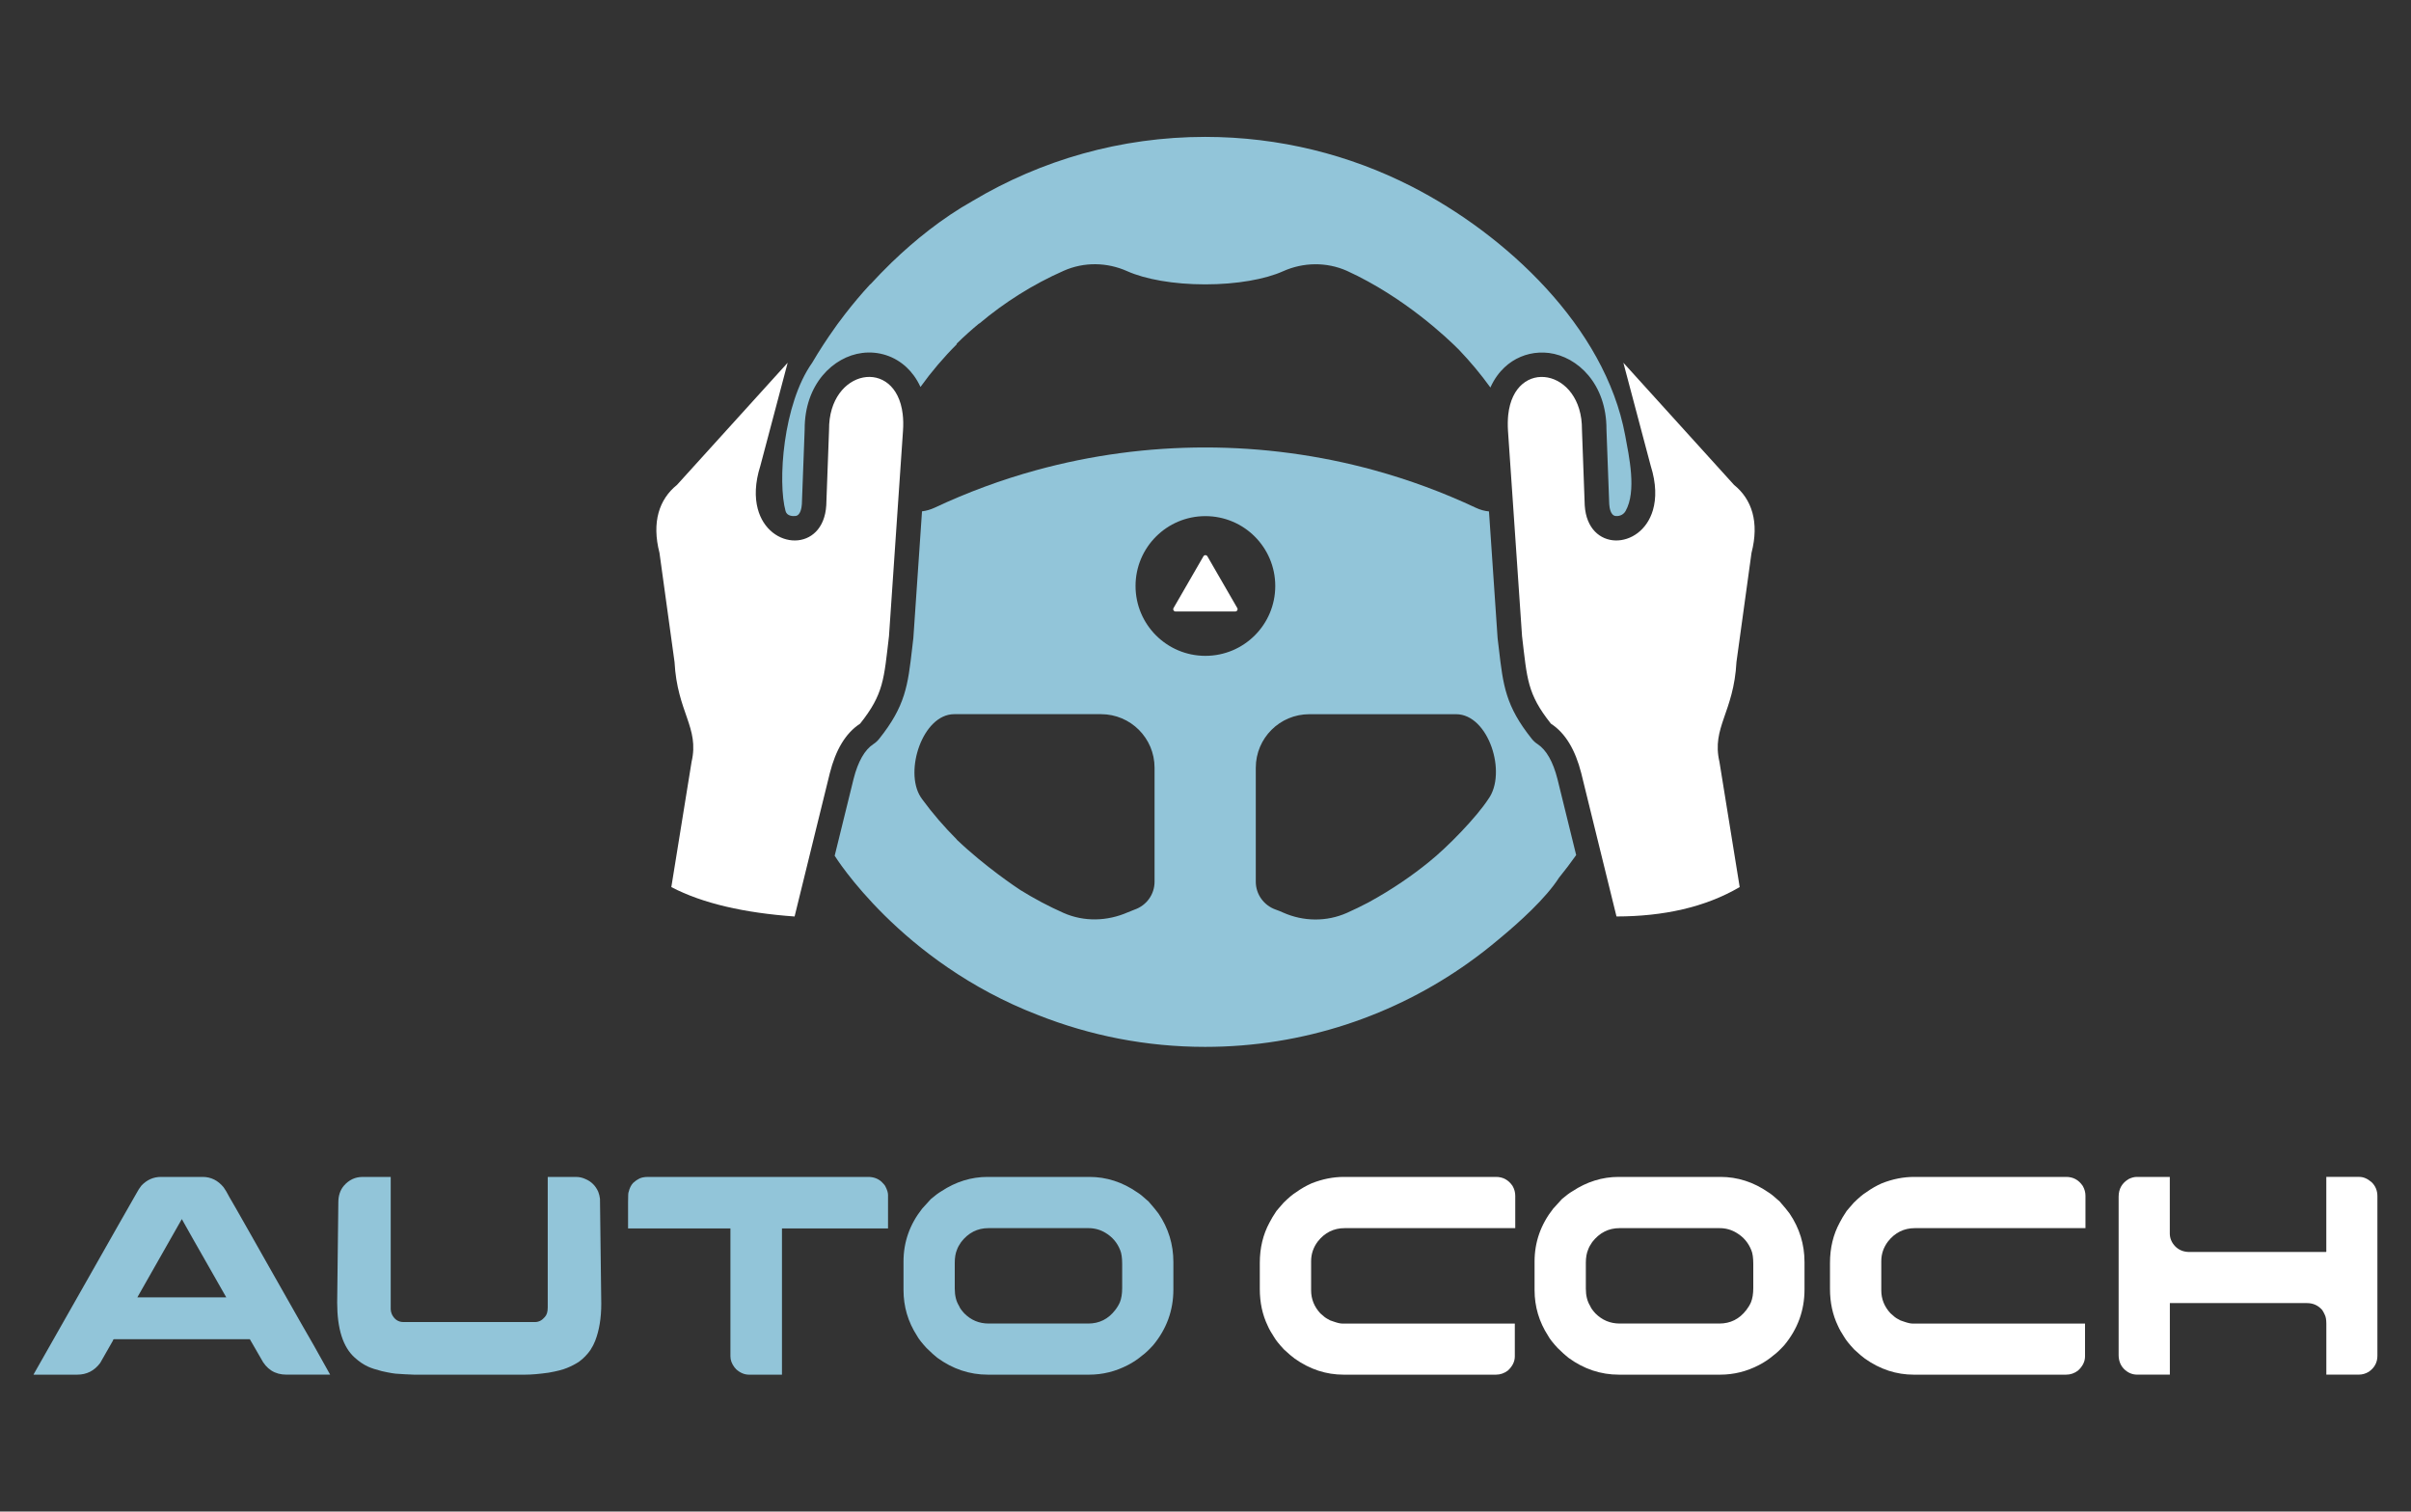
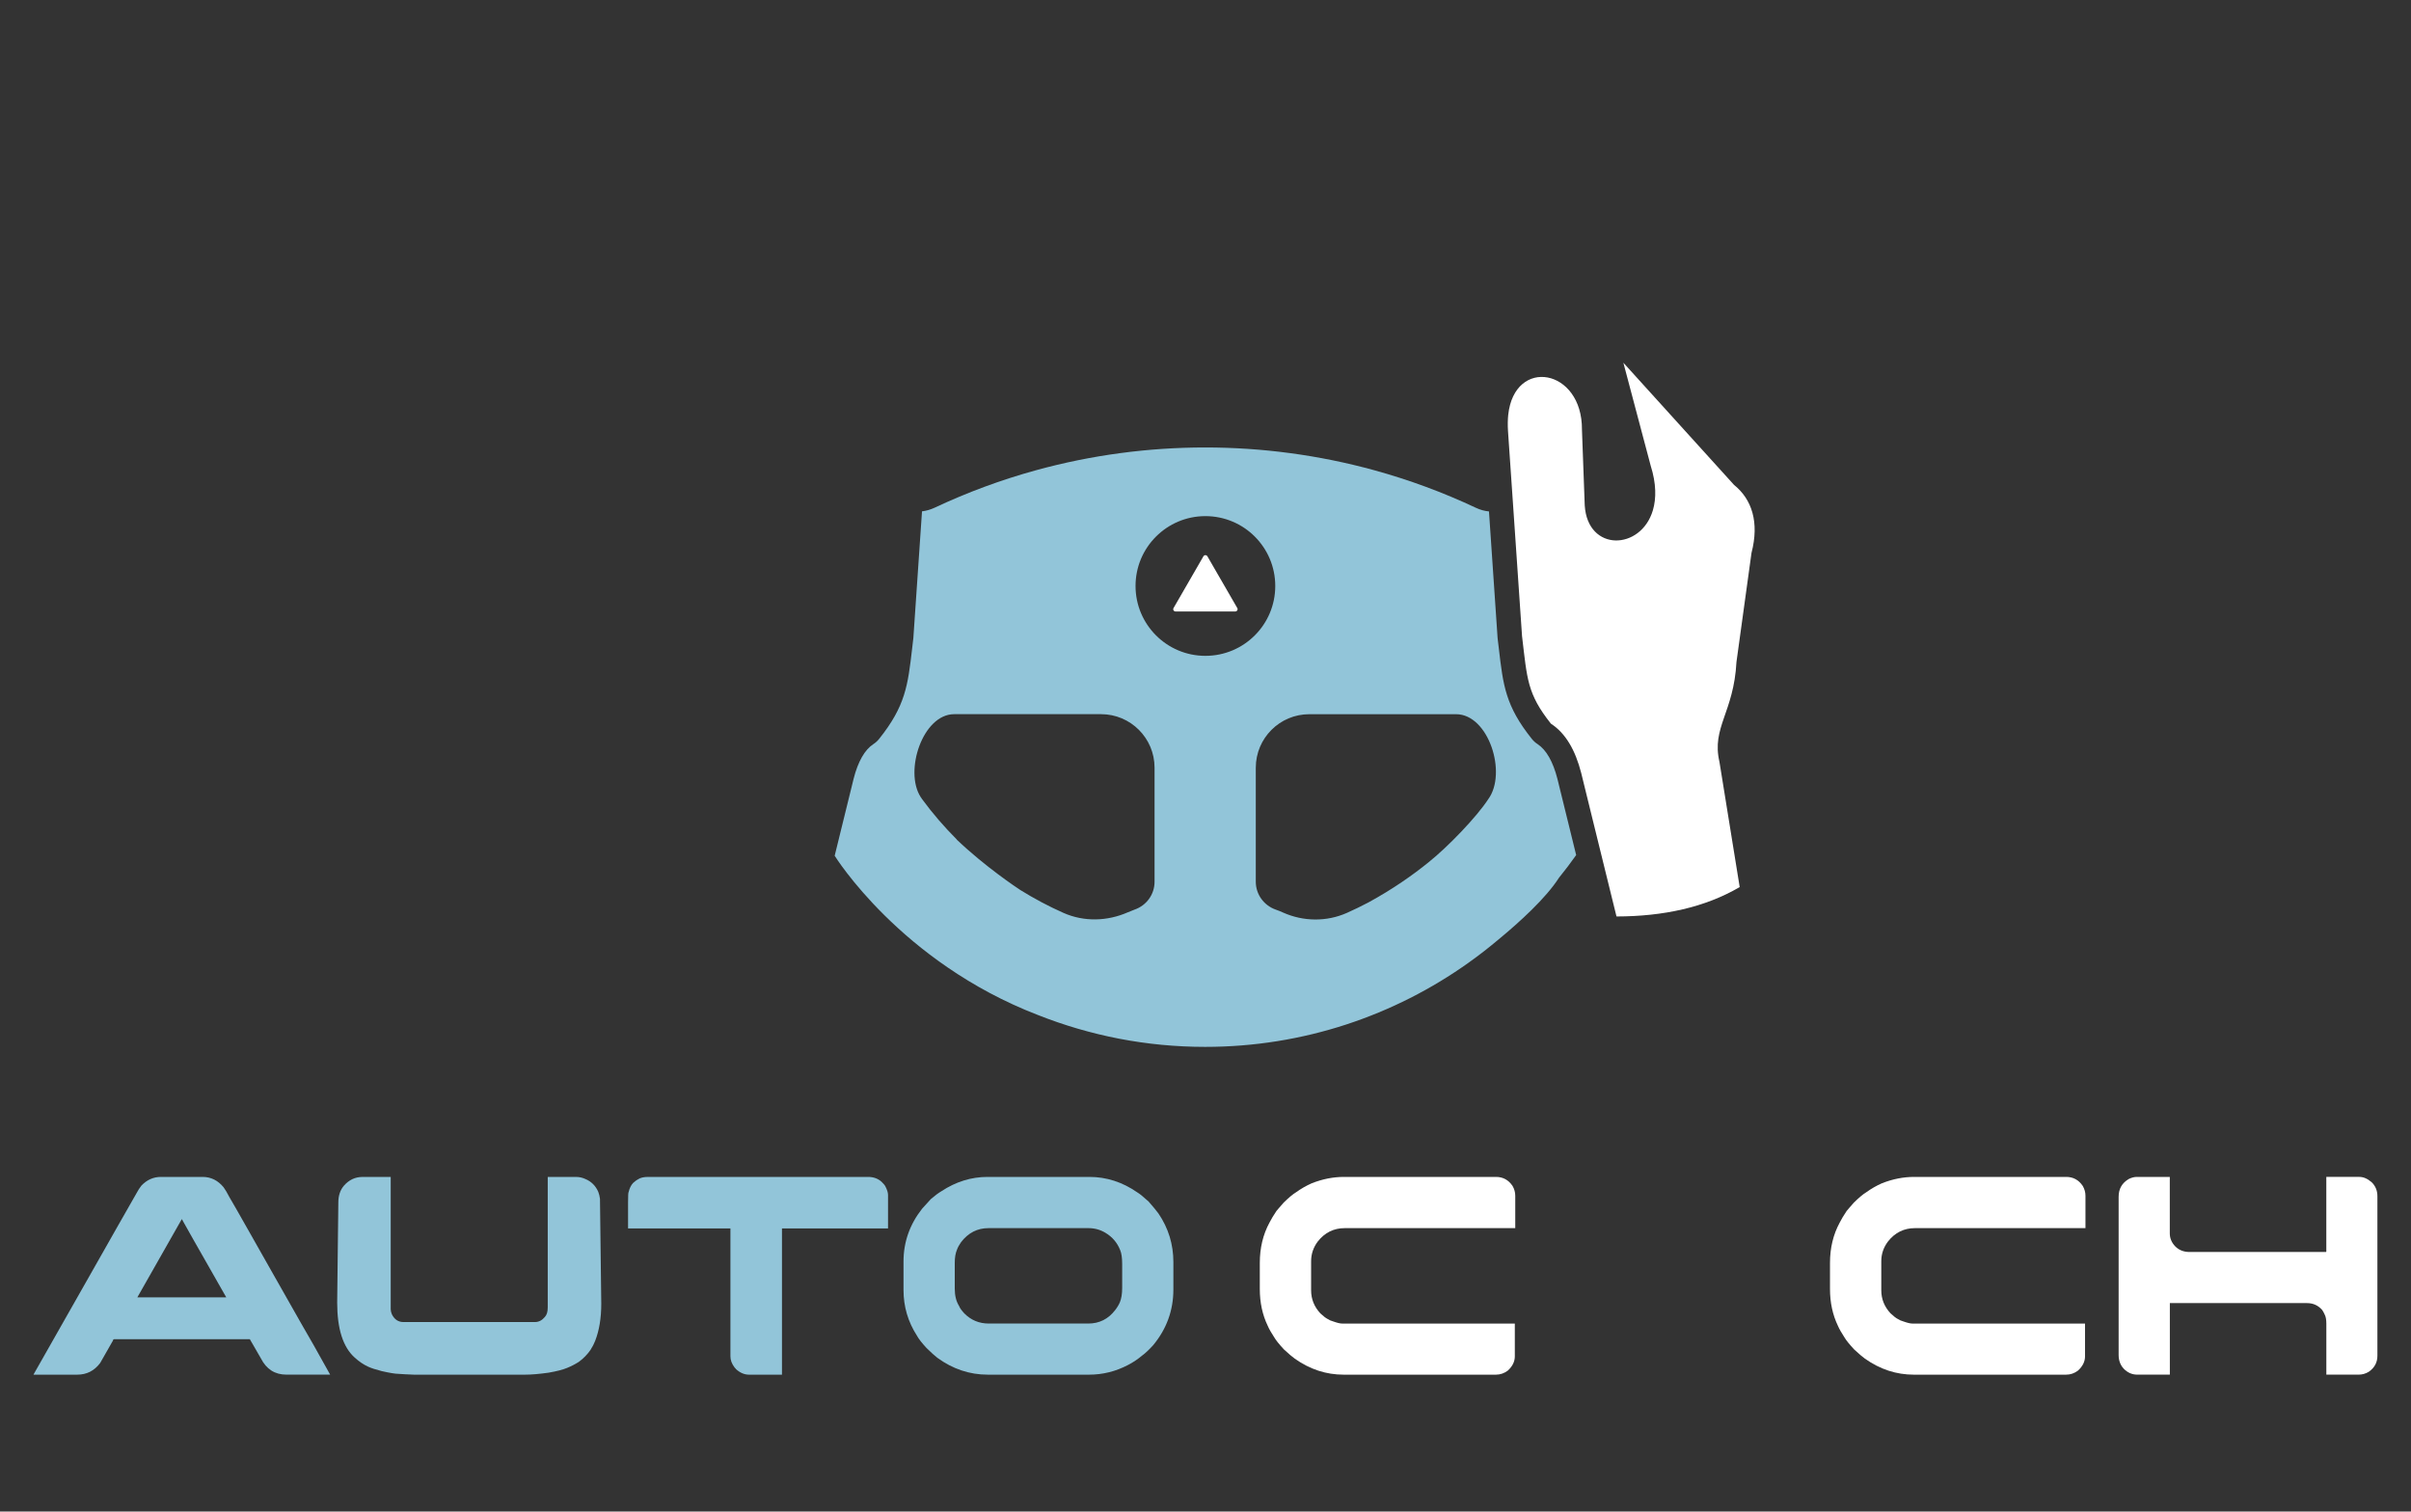
<svg xmlns="http://www.w3.org/2000/svg" version="1.1" id="Calque_1" x="0px" y="0px" width="185px" height="116px" viewBox="-97 -275 185 116" enable-background="new -97 -275 185 116" xml:space="preserve">
  <rect x="-97" y="-275" width="185" height="116" fill="#333333" stroke="none" />
  <g>
    <g>
-       <path fill="#92C5D9" d="M-36.722-235.776c0.111,0.395,0.577,0.396,0.769,0.372c0.38-0.048,0.463-0.636,0.482-0.907l0.215-5.737    c-0.016-3.483,2.208-5.588,4.416-5.866c1.251-0.159,2.494,0.244,3.41,1.11c0.366,0.347,0.755,0.831,1.059,1.5    c0.843-1.172,1.778-2.271,2.797-3.288l-0.031-0.021c0.584-0.577,1.176-1.103,1.736-1.566l0.014,0.009    c1.947-1.641,4.125-3.014,6.482-4.053c1.557-0.688,3.322-0.658,4.874,0.038c1.368,0.611,3.537,1.008,5.978,1.008    c2.441,0,4.613-0.396,5.976-1.008c1.554-0.696,3.335-0.721,4.895-0.031c4.433,2.03,7.749,5.203,8.595,6.055    c0.87,0.91,1.678,1.876,2.415,2.899c0.308-0.688,0.704-1.188,1.078-1.54c0.734-0.695,1.683-1.091,2.672-1.138h0.385    c0.117,0.004,0.235,0.013,0.352,0.027c2.21,0.279,4.433,2.384,4.419,5.866l0.213,5.738c0.017,0.271,0.102,0.858,0.479,0.907    c0.191,0.024,0.563-0.017,0.77-0.372c0.873-1.526,0.267-4.223-0.027-5.821c-1.546-8.321-9.167-15.408-16.394-19.099    c-4.754-2.427-10.136-3.8-15.828-3.8c-6.503,0-12.596,1.789-17.815,4.896c-2.409,1.354-4.51,3.072-6.191,4.689    c-0.025,0.023-0.05,0.046-0.073,0.069c-0.59,0.574-1.129,1.134-1.611,1.658l-0.01-0.009c-0.676,0.732-1.316,1.494-1.927,2.282    c-0.52,0.667-0.801,1.077-0.797,1.076c-0.617,0.862-1.197,1.753-1.736,2.672C-36.937-243.979-37.332-237.976-36.722-235.776z" />
      <path fill="#92C5D9" d="M22.504-215.229c-0.34-1.325-0.854-2.229-1.524-2.668c-0.167-0.108-0.318-0.246-0.44-0.399    c-2.021-2.53-2.202-4.1-2.532-6.941c-0.029-0.228-0.056-0.466-0.086-0.715c-0.003-0.031-0.01-0.063-0.01-0.096l-0.66-9.704    c-0.333-0.031-0.678-0.124-1.015-0.284c-2.523-1.188-5.137-2.148-7.793-2.879c-8.477-2.328-17.462-2.328-25.942,0    c-2.657,0.73-5.263,1.69-7.79,2.878c-0.324,0.15-0.648,0.24-0.965,0.278l-0.663,9.709c-0.002,0.033-0.005,0.064-0.011,0.096    c-0.029,0.251-0.057,0.488-0.083,0.716c-0.329,2.843-0.513,4.41-2.532,6.94c-0.123,0.155-0.272,0.291-0.441,0.4    c-0.668,0.437-1.183,1.342-1.52,2.669l-1.451,5.899c0,0,5.033,8.155,15.601,12.225c1.987,0.785,4.061,1.397,6.207,1.812    c2.144,0.414,4.358,0.631,6.621,0.631c7.539,0,14.527-2.403,20.24-6.479c0,0,0.015-0.008,0.032-0.025    c0.774-0.551,1.519-1.133,2.243-1.743c1.598-1.319,3.626-3.158,4.631-4.729c0.458-0.566,0.899-1.145,1.321-1.743L22.504-215.229z     M-8.409-207.334c0,0.967-0.613,1.816-1.525,2.134c-0.187,0.068-0.365,0.139-0.534,0.214c-1.57,0.689-3.356,0.738-4.926,0.044    c-1.15-0.51-2.256-1.1-3.316-1.758c-0.244-0.16-2.677-1.772-4.875-3.864l0.007-0.007c-0.965-0.966-1.858-1.999-2.666-3.1    c-0.038-0.06-0.076-0.117-0.116-0.171c-1.271-1.987,0.163-6.352,2.579-6.352h11.266c2.269,0,4.106,1.839,4.106,4.108V-207.334z     M-4.508-224.67c-2.959,0-5.36-2.4-5.36-5.362c0-2.961,2.401-5.36,5.36-5.36c2.961,0,5.361,2.399,5.361,5.36    C0.854-227.07-1.546-224.67-4.508-224.67z M17.195-213.67c-0.883,1.361-3.105,3.667-4.573,4.836    c-0.012,0.005-0.017,0.015-0.025,0.021c-1.206,0.975-2.731,2.05-4.599,3.068c-0.538,0.284-1.091,0.551-1.647,0.8    c-1.558,0.691-3.342,0.671-4.898-0.025c-0.176-0.081-0.366-0.159-0.565-0.227c-0.914-0.323-1.529-1.174-1.529-2.138v-8.749    c0-2.27,1.84-4.108,4.106-4.108h11.268C17.218-220.189,18.666-215.672,17.195-213.67z" />
      <path fill="#FFFFFF" d="M37.396-232.573c0.609-2.352,0.03-4.113-1.346-5.221l-8.487-9.37l2.097,7.903    c0.433,1.371,0.433,2.515,0.172,3.406c0,0.002,0,0.002,0,0.002c-0.912,3.107-5.01,3.221-5.233-0.361l-0.213-5.804    c0.041-4.711-5.182-5.612-5.659-1.137c-0.037,0.368-0.044,0.776-0.017,1.218l0.394,5.742l0.685,10.018    c0.391,3.287,0.396,4.425,2.216,6.713c1.133,0.734,1.877,2.043,2.324,3.788l1.021,4.157l1.686,6.85    c3.596-0.008,6.789-0.696,9.453-2.256l-1.553-9.609c-0.617-2.649,1.101-3.784,1.306-7.667L37.396-232.573z" />
-       <path fill="#FFFFFF" d="M-31.004-219.464c1.824-2.288,1.826-3.426,2.217-6.713l0.681-9.989l0.395-5.772    c0.033-0.47,0.023-0.898-0.024-1.287c-0.523-4.397-5.691-3.482-5.65,1.206l-0.214,5.804c-0.223,3.626-4.415,3.465-5.26,0.254    c-0.231-0.878-0.215-1.982,0.204-3.299l2.094-7.903l-8.489,9.37c-1.376,1.107-1.954,2.869-1.347,5.221l1.155,8.372    c0.206,3.883,1.924,5.018,1.307,7.667l-1.553,9.609c2.414,1.258,5.612,1.98,9.458,2.256l1.667-6.79l1.038-4.217    C-32.881-217.423-32.136-218.729-31.004-219.464z" />
      <path fill="#FFFFFF" d="M-2.061-228.338l-2.293-3.97c-0.068-0.118-0.24-0.118-0.306,0l-2.292,3.97    c-0.067,0.115,0.016,0.263,0.152,0.263h4.585C-2.079-228.075-1.993-228.223-2.061-228.338z" />
    </g>
    <g>
      <path fill="#92C5D9" d="M-84.649-184.683h3.191c0.646,0,1.188,0.269,1.623,0.807c0.116,0.159,0.261,0.405,0.435,0.74    c0.029,0.044,0.056,0.088,0.076,0.131c0.066,0.103,0.625,1.08,1.678,2.94c0.298,0.531,0.639,1.134,1.023,1.809    c2.39,4.22,3.616,6.378,3.682,6.469l1.274,2.278h-3.356c-0.886,0-1.539-0.418-1.96-1.253c-0.297-0.51-0.516-0.887-0.653-1.132    c-0.116-0.211-0.182-0.326-0.195-0.337h-10.414c-0.015,0-0.031,0.007-0.05,0.022c-0.02,0.014-0.031,0.042-0.038,0.086l-0.981,1.72    c-0.443,0.596-1.032,0.896-1.765,0.896H-94.4c-0.015,0-0.022-0.002-0.022-0.006c0-0.003,0-0.008,0-0.017    c1.605-2.84,3.003-5.302,4.193-7.386c0.943-1.664,1.707-3.007,2.287-4.032c0.901-1.59,1.372-2.418,1.417-2.484    c0.116-0.218,0.238-0.411,0.37-0.578C-85.732-184.458-85.232-184.683-84.649-184.683z M-83.049-181.447l-3.411,6.004h6.82    C-81.868-179.351-83.006-181.353-83.049-181.447z" />
      <path fill="#92C5D9" d="M-65.237-169.507c-0.56-0.022-0.97-0.044-1.229-0.066c-0.205,0-0.613-0.065-1.232-0.204    c-0.463-0.117-0.82-0.235-1.066-0.349c-0.341-0.156-0.682-0.386-1.024-0.697c-0.893-0.8-1.34-2.202-1.34-4.218l0.089-7.69    c0-0.516,0.142-0.94,0.424-1.275c0.393-0.449,0.868-0.675,1.427-0.675h2.168v10.154c0,0.115,0.029,0.242,0.087,0.381    c0.195,0.401,0.493,0.601,0.893,0.601h10.088c0.289,0,0.541-0.129,0.752-0.382c0.152-0.154,0.228-0.396,0.228-0.731v-10    c0-0.007,0-0.012,0-0.017c0-0.004,0.007-0.006,0.021-0.006h2.158c0.245,0,0.486,0.055,0.718,0.163    c0.451,0.189,0.778,0.518,0.981,0.98c0.065,0.176,0.109,0.352,0.131,0.534c0.066,4.765,0.099,7.449,0.099,8.051    c0,1.098-0.155,2.048-0.469,2.854c-0.08,0.211-0.199,0.444-0.36,0.696c-0.241,0.349-0.539,0.654-0.894,0.915    c-0.298,0.188-0.602,0.345-0.914,0.469c-0.312,0.13-0.781,0.252-1.405,0.36c-0.72,0.102-1.314,0.152-1.788,0.152H-65.237z" />
      <path fill="#92C5D9" d="M-47.271-184.683h16.875c0.423,0,0.77,0.127,1.046,0.38c0.153,0.147,0.251,0.266,0.294,0.36    c0.13,0.256,0.196,0.469,0.196,0.643v2.572h-8.138v11.221h-2.527c-0.357,0-0.691-0.143-1.002-0.427    c-0.007-0.007-0.014-0.017-0.021-0.032c-0.023-0.021-0.052-0.054-0.089-0.096c-0.21-0.277-0.316-0.561-0.316-0.853v-9.813h-7.854    v-2.006c0-0.516,0.014-0.777,0.043-0.784c0.066-0.289,0.179-0.522,0.338-0.697c0.174-0.153,0.301-0.246,0.382-0.284    C-47.863-184.62-47.607-184.683-47.271-184.683z" />
      <path fill="#92C5D9" d="M-21.223-184.683h7.81c1.314,0,2.542,0.397,3.682,1.188c0.188,0.113,0.426,0.305,0.708,0.565    c0.043,0.037,0.091,0.076,0.142,0.12c0.357,0.403,0.613,0.719,0.774,0.937c0.762,1.125,1.143,2.366,1.143,3.726v2.101    c0,1.607-0.52,3.034-1.557,4.284c-0.326,0.355-0.596,0.61-0.806,0.76c-0.363,0.308-0.737,0.556-1.122,0.754    c-0.944,0.494-1.94,0.741-2.986,0.741h-7.767c-1.403,0-2.695-0.434-3.879-1.298c-0.196-0.152-0.471-0.4-0.828-0.751    c-0.357-0.387-0.6-0.698-0.729-0.937c-0.689-1.069-1.034-2.236-1.034-3.51v-2.188c0-1.488,0.475-2.841,1.427-4.052    c0.139-0.163,0.362-0.408,0.676-0.744c0.313-0.268,0.582-0.467,0.807-0.599C-23.654-184.316-22.472-184.683-21.223-184.683z     M-23.74-178.092v1.985c0,0.536,0.112,0.984,0.337,1.338c0.043,0.13,0.175,0.316,0.393,0.557c0.516,0.521,1.142,0.782,1.874,0.782    h7.638c0.85,0,1.539-0.345,2.069-1.036c0.152-0.194,0.272-0.396,0.36-0.599c0.116-0.284,0.175-0.646,0.175-1.09v-1.85    c0-0.472-0.052-0.827-0.152-1.058c-0.226-0.574-0.603-1.016-1.133-1.331c-0.398-0.24-0.832-0.358-1.297-0.358h-7.681    c-0.842,0-1.539,0.355-2.092,1.067c-0.152,0.218-0.258,0.411-0.316,0.577C-23.682-178.836-23.74-178.501-23.74-178.092z" />
      <path fill="#FFFFFF" d="M6.121-184.683h11.668c0.536,0,0.962,0.231,1.273,0.694c0.139,0.242,0.206,0.491,0.206,0.755v2.482H6.185    c-0.842,0-1.532,0.342-2.07,1.025c-0.338,0.451-0.511,0.955-0.511,1.515v2.233c0,0.669,0.237,1.258,0.707,1.767    c0.225,0.21,0.408,0.353,0.545,0.423c0.128,0.088,0.274,0.152,0.436,0.194c0.305,0.11,0.538,0.166,0.697,0.166h13.246v2.517    c0,0.399-0.179,0.762-0.534,1.09c-0.277,0.209-0.582,0.315-0.915,0.315H6.097c-1.336,0-2.586-0.407-3.748-1.23    c-0.196-0.139-0.47-0.374-0.829-0.706c-0.372-0.4-0.621-0.713-0.752-0.94c-0.218-0.331-0.384-0.622-0.491-0.87    c-0.407-0.841-0.61-1.785-0.61-2.833v-2.005c0-1.138,0.247-2.168,0.741-3.083c0.132-0.259,0.308-0.558,0.535-0.893    c0.057-0.066,0.12-0.139,0.186-0.219c0.108-0.13,0.231-0.271,0.369-0.424c0.385-0.377,0.698-0.64,0.937-0.785    c0.406-0.291,0.812-0.522,1.209-0.696C4.477-184.521,5.3-184.683,6.121-184.683z" />
-       <path fill="#FFFFFF" d="M27.2-184.683h7.814c1.315,0,2.542,0.397,3.684,1.188c0.186,0.113,0.423,0.305,0.707,0.565    c0.042,0.037,0.091,0.076,0.142,0.12c0.355,0.403,0.612,0.719,0.771,0.937c0.761,1.125,1.145,2.366,1.145,3.726v2.101    c0,1.607-0.519,3.034-1.558,4.284c-0.327,0.355-0.597,0.61-0.807,0.76c-0.364,0.308-0.738,0.556-1.122,0.754    c-0.947,0.494-1.94,0.741-2.987,0.741h-7.766c-1.404,0-2.696-0.434-3.876-1.298c-0.196-0.152-0.474-0.4-0.829-0.751    c-0.359-0.387-0.602-0.698-0.731-0.937c-0.69-1.069-1.037-2.236-1.037-3.51v-2.188c0-1.488,0.476-2.841,1.426-4.052    c0.139-0.163,0.365-0.408,0.677-0.744c0.314-0.268,0.582-0.467,0.808-0.599C24.771-184.316,25.952-184.683,27.2-184.683z     M24.684-178.092v1.985c0,0.536,0.113,0.984,0.338,1.338c0.044,0.13,0.176,0.316,0.393,0.557c0.518,0.521,1.14,0.782,1.874,0.782    h7.638c0.849,0,1.539-0.345,2.07-1.036c0.151-0.194,0.271-0.396,0.359-0.599c0.115-0.284,0.176-0.646,0.176-1.09v-1.85    c0-0.472-0.051-0.827-0.152-1.058c-0.229-0.574-0.604-1.016-1.137-1.331c-0.397-0.24-0.829-0.358-1.292-0.358h-7.684    c-0.84,0-1.539,0.355-2.092,1.067c-0.152,0.218-0.257,0.411-0.314,0.577C24.745-178.836,24.684-178.501,24.684-178.092z" />
      <path fill="#FFFFFF" d="M49.874-184.683h11.667c0.537,0,0.963,0.231,1.273,0.694c0.139,0.242,0.207,0.491,0.207,0.755v2.482    H49.938c-0.842,0-1.534,0.342-2.07,1.025c-0.34,0.451-0.514,0.955-0.514,1.515v2.233c0,0.669,0.238,1.258,0.71,1.767    c0.223,0.21,0.406,0.353,0.543,0.423c0.13,0.088,0.275,0.152,0.436,0.194c0.305,0.11,0.54,0.166,0.695,0.166h13.25v2.517    c0,0.399-0.18,0.762-0.537,1.09c-0.275,0.209-0.58,0.315-0.912,0.315H49.848c-1.334,0-2.586-0.407-3.748-1.23    c-0.194-0.139-0.472-0.374-0.827-0.706c-0.372-0.4-0.623-0.713-0.754-0.94c-0.217-0.331-0.382-0.622-0.491-0.87    c-0.404-0.841-0.61-1.785-0.61-2.833v-2.005c0-1.138,0.249-2.168,0.743-3.083c0.13-0.259,0.308-0.558,0.534-0.893    c0.058-0.066,0.119-0.139,0.186-0.219c0.106-0.13,0.23-0.271,0.369-0.424c0.386-0.377,0.697-0.64,0.937-0.785    c0.406-0.291,0.809-0.522,1.208-0.696C48.226-184.521,49.052-184.683,49.874-184.683z" />
      <path fill="#FFFFFF" d="M66.965-184.683h2.527v4.334c0,0.379,0.143,0.713,0.426,1.005c0.283,0.282,0.646,0.423,1.09,0.423h10.469    l0.025-0.021v-5.741h2.537c0.313,0,0.623,0.135,0.938,0.404c0.297,0.287,0.445,0.649,0.445,1.075v12.245    c0,0.516-0.221,0.927-0.664,1.231c-0.24,0.145-0.494,0.218-0.762,0.218h-2.492v-3.9c0-0.313-0.041-0.546-0.121-0.698    c-0.045-0.106-0.109-0.227-0.193-0.358c-0.309-0.355-0.695-0.533-1.168-0.533H69.496v5.49h-2.504    c-0.398,0-0.748-0.155-1.047-0.469c-0.252-0.275-0.379-0.626-0.379-1.047v-12.137c0-0.604,0.26-1.057,0.781-1.363    C66.563-184.631,66.77-184.683,66.965-184.683z" />
    </g>
  </g>
</svg>